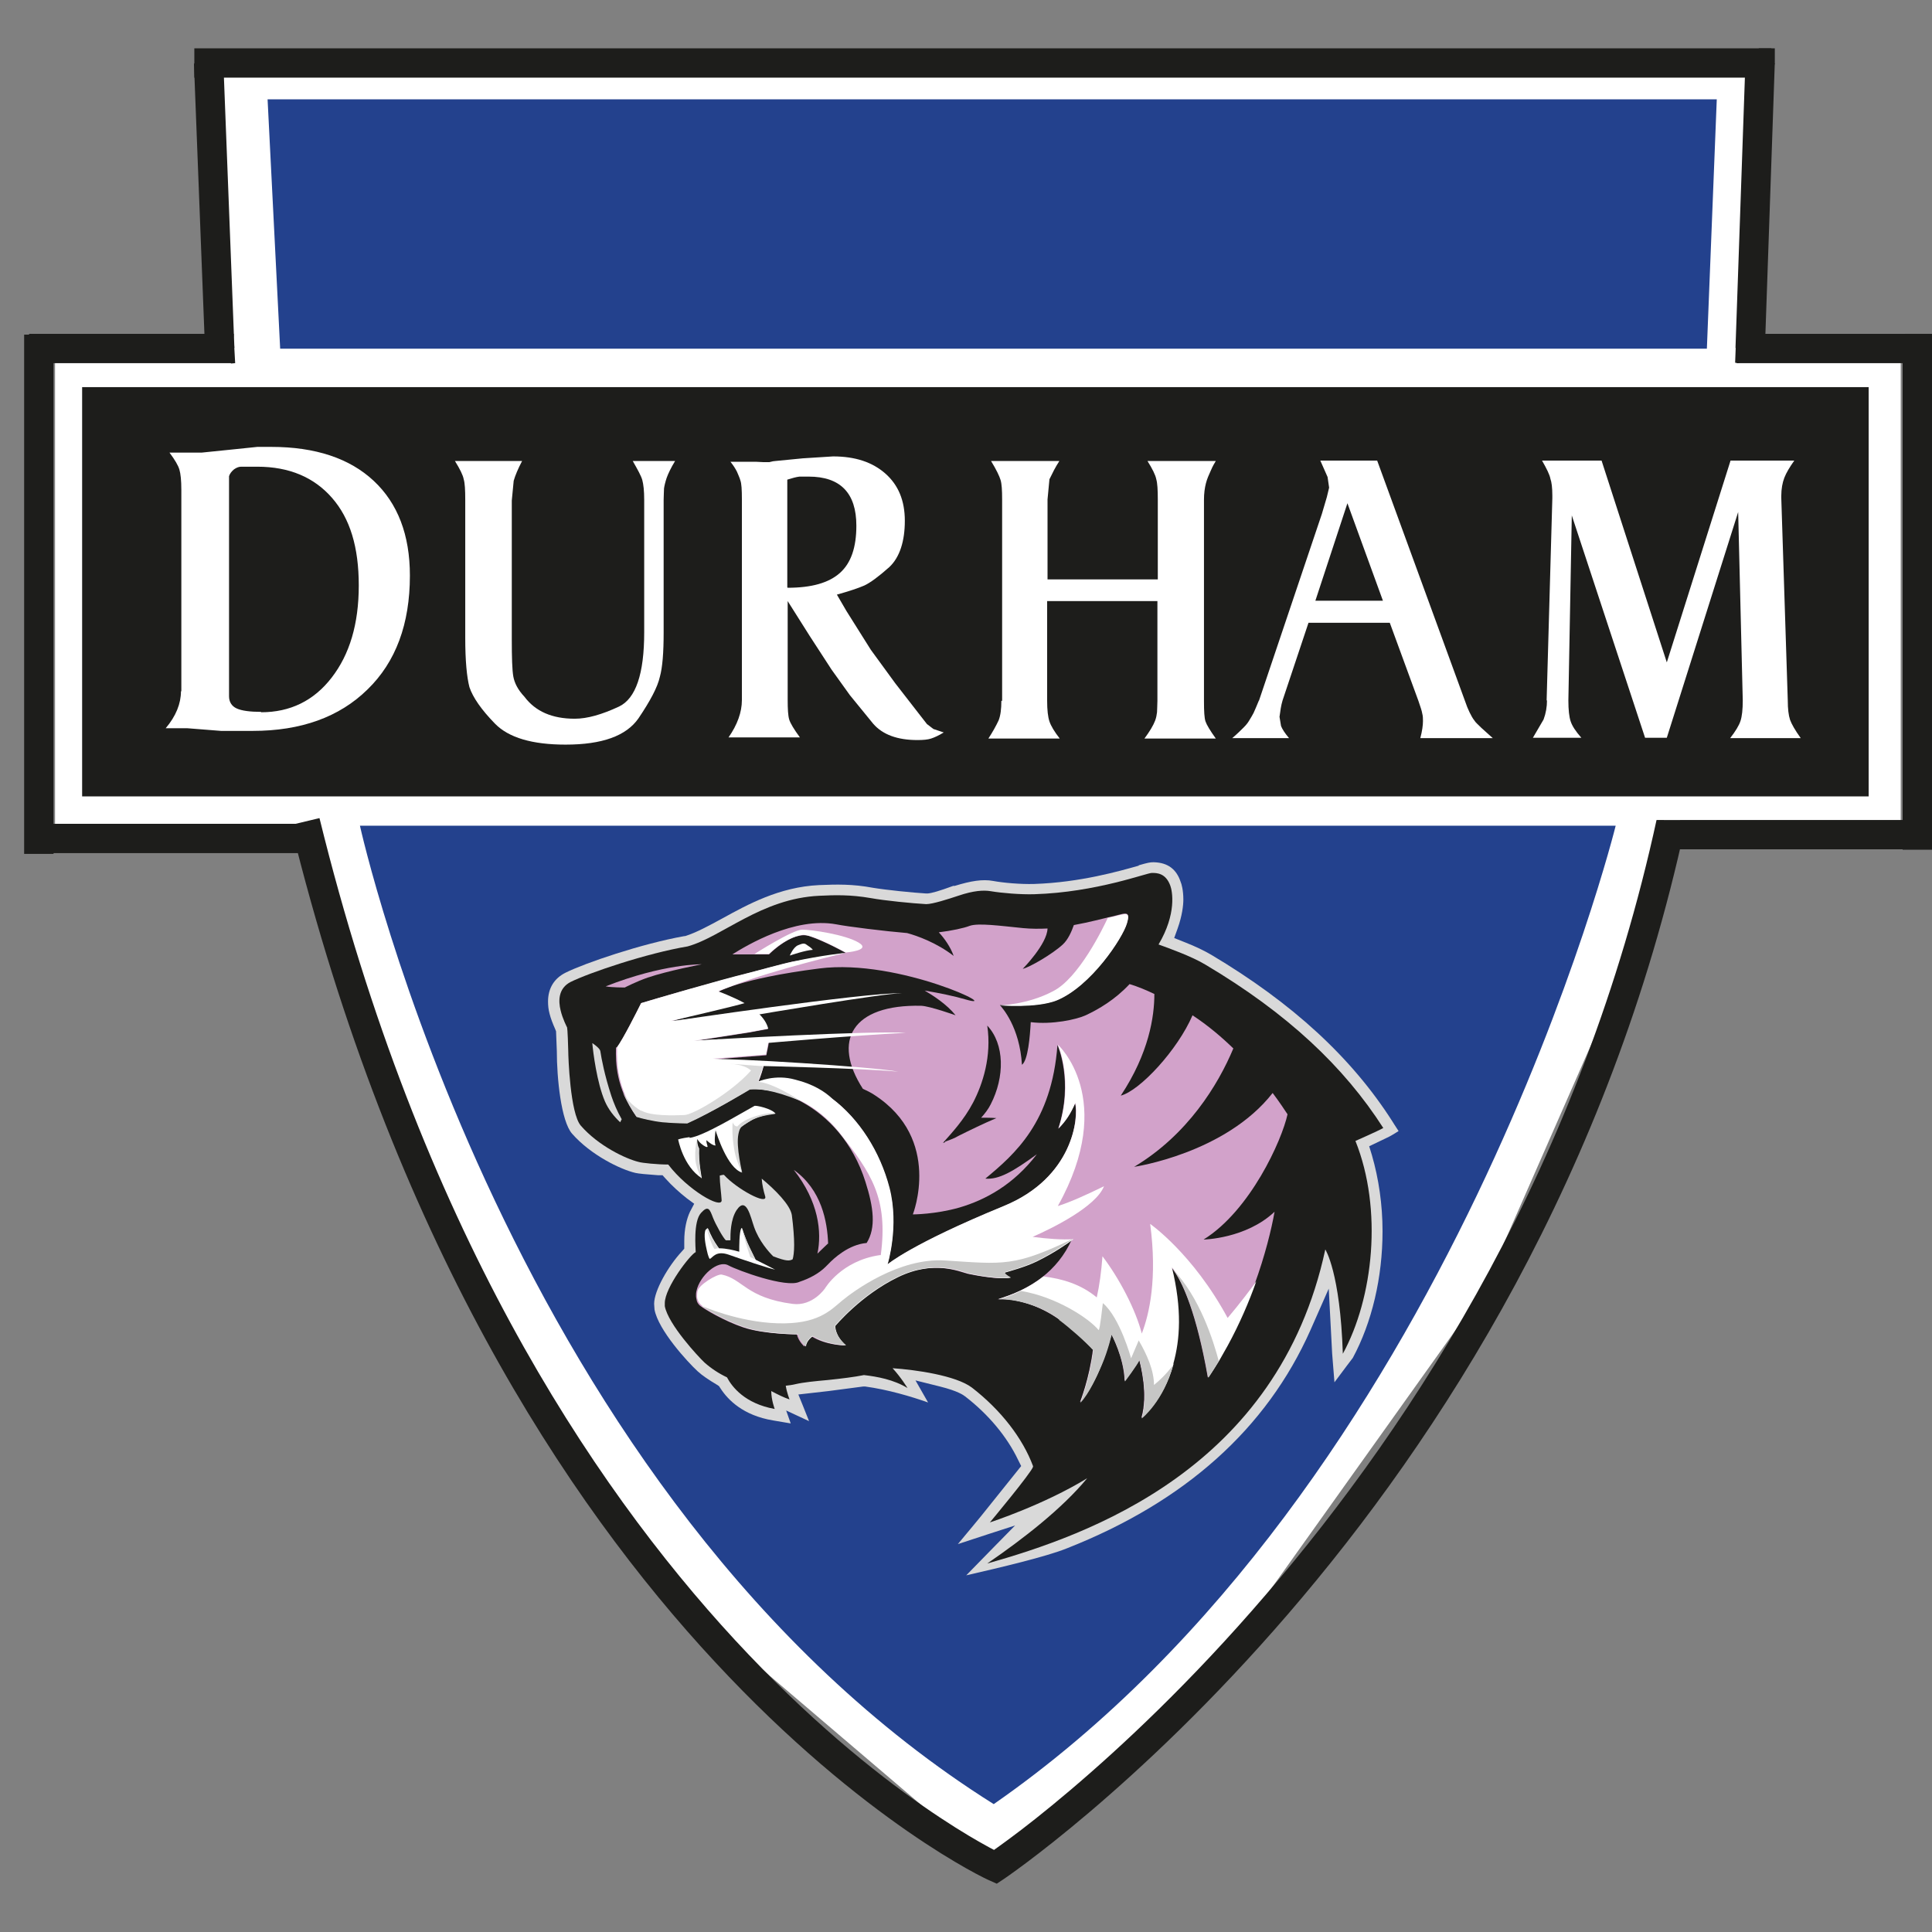
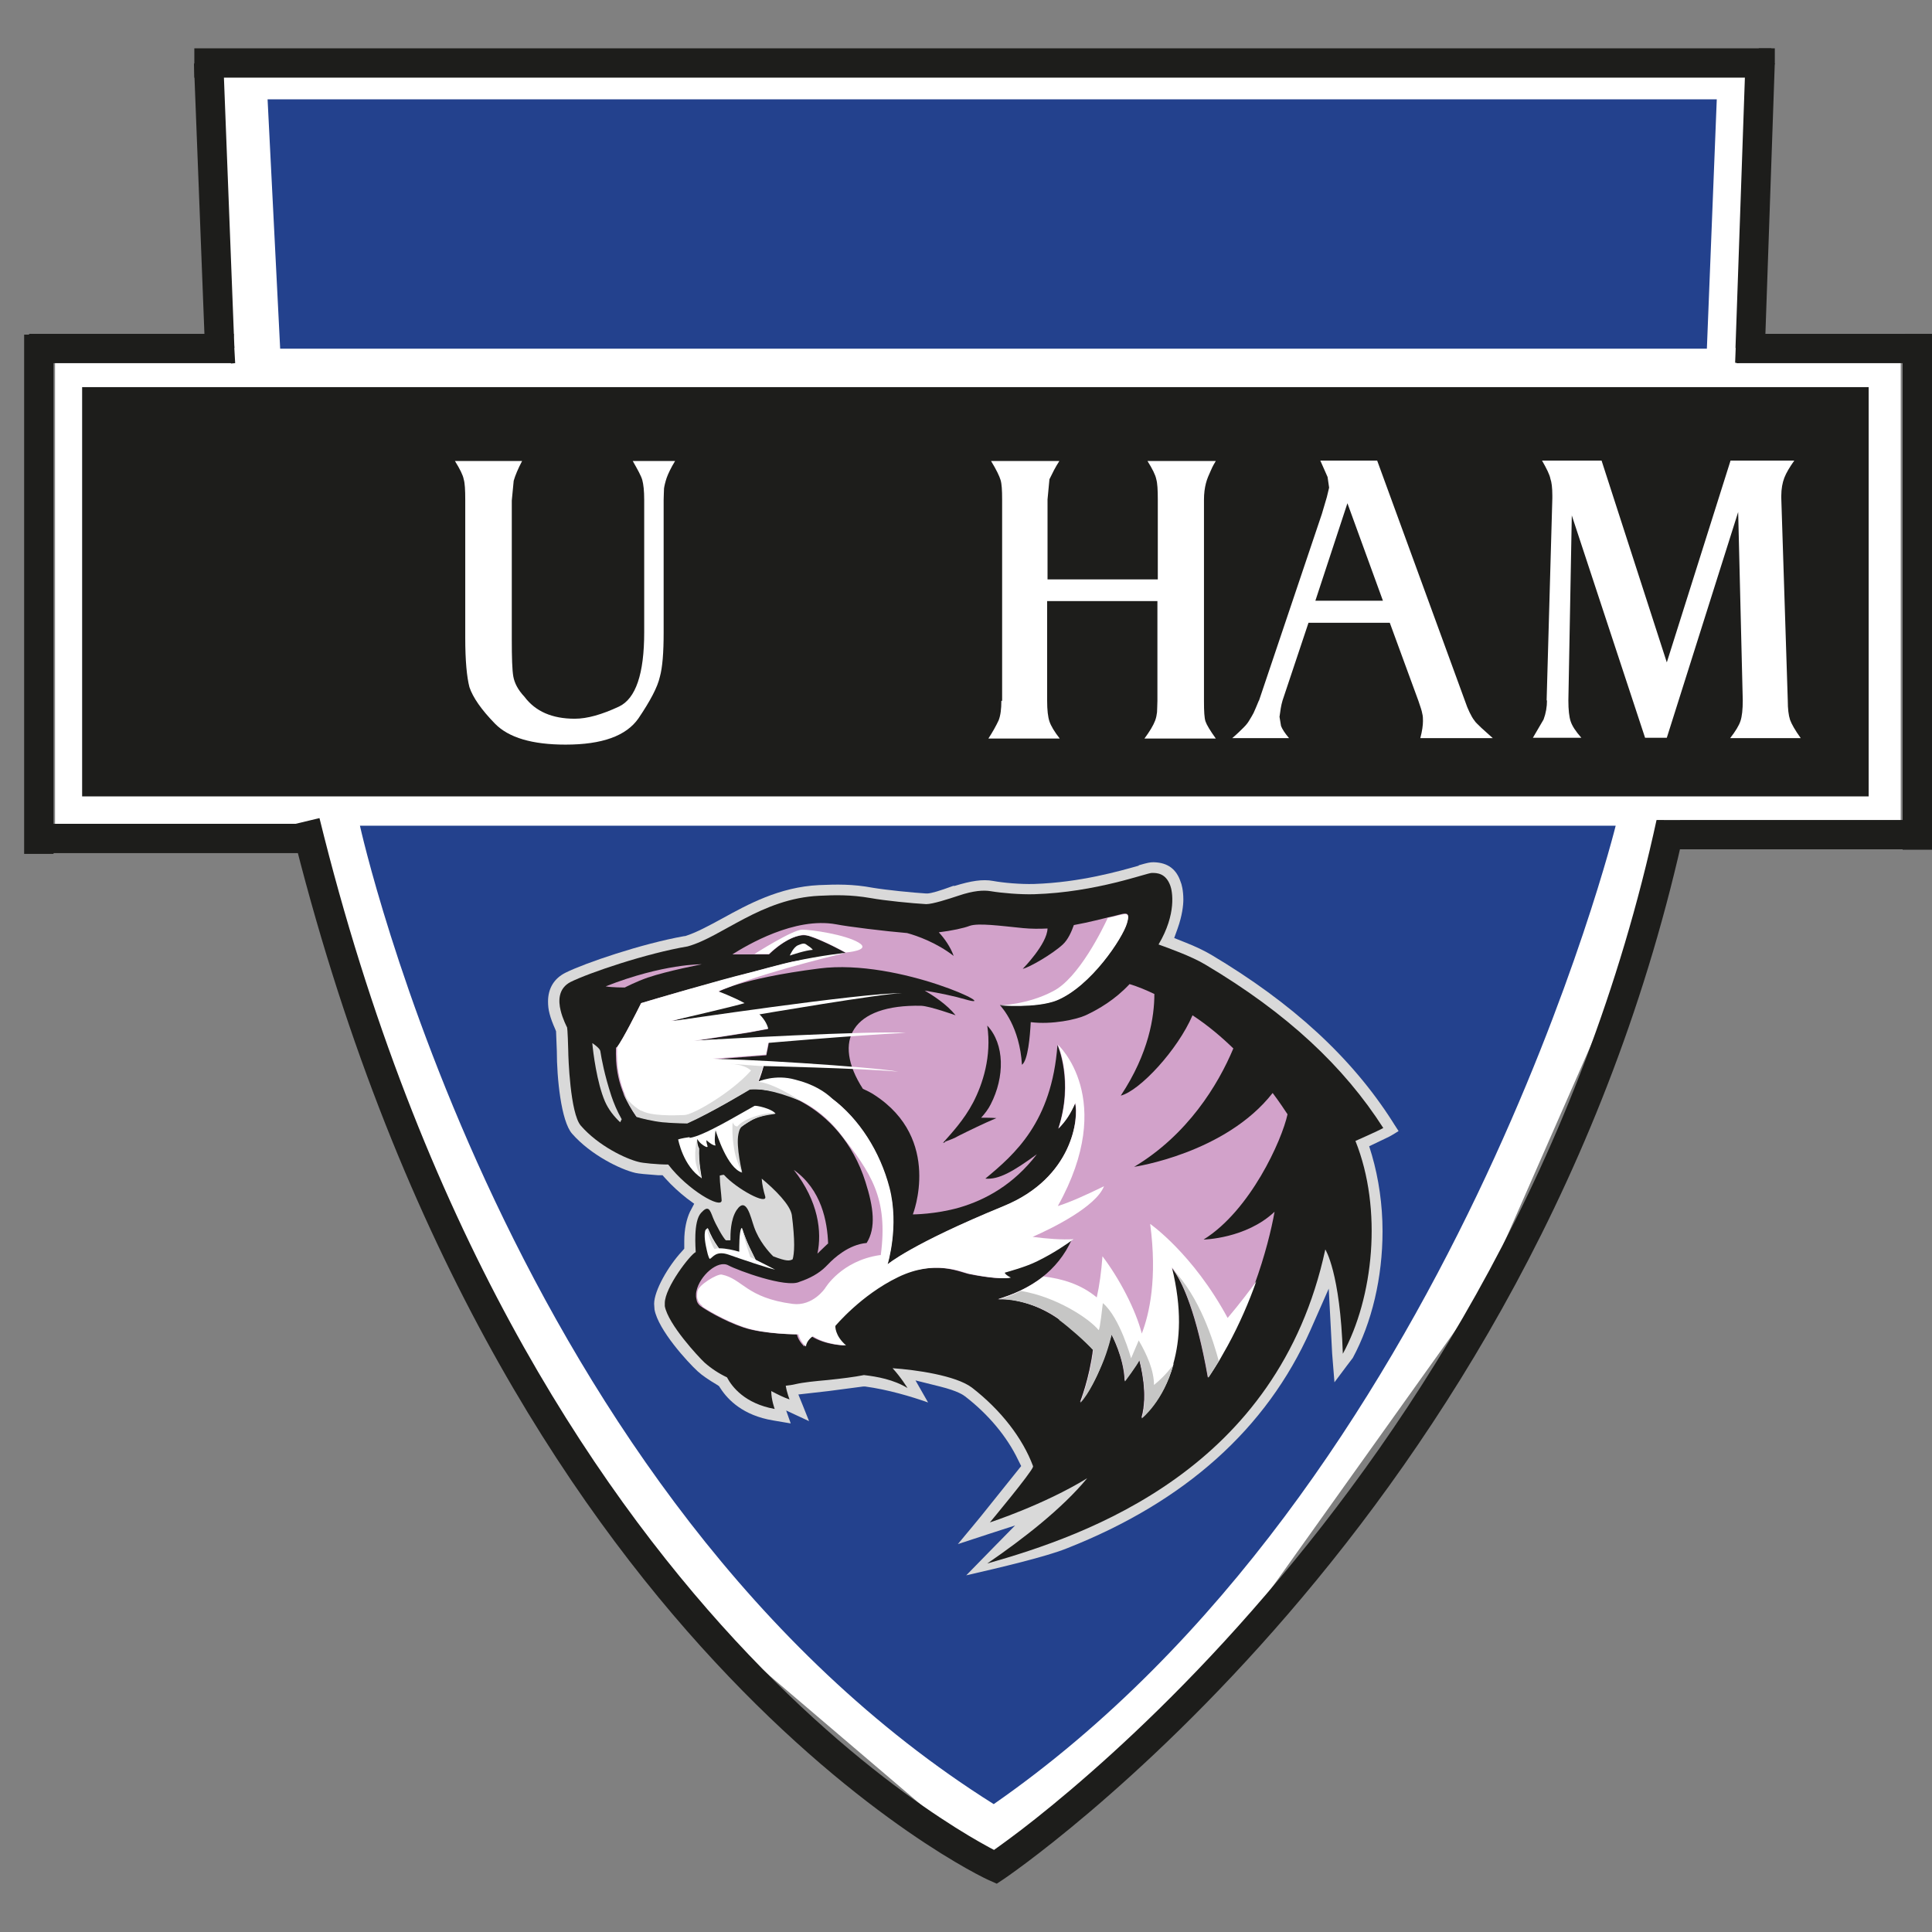
<svg xmlns="http://www.w3.org/2000/svg" width="80" height="80" viewBox="0 0 80 80" fill="none">
  <rect x="0" y="0" width="80" height="80" fill="#808080" stroke="none" />
  <g clip-path="url(#clip0_458_30500)">
    <path d="M41.085 77.243L28.066 66.145L19.786 53.534L14.904 41.111L12.645 34.727L9.105 13.965L8.663 3.135L18.585 2.662H72.827L72.685 14.438L68.261 37.848L61.372 53.534L52.366 66.161L45.319 74.059L41.085 77.243Z" fill="white" />
    <path d="M78.705 14.895H2.28V34.191H78.705V14.895Z" fill="white" />
    <path d="M78.784 13.855V35.184H80V13.855H78.784ZM8.047 3.214H73.348V2H8.047V3.214Z" fill="#1D1D1B" />
    <path d="M77.377 16.03H3.401V32.977H77.377V16.03Z" fill="#1D1D1B" />
    <path d="M12.044 34.175C16.247 51.264 23.436 62.188 29.614 68.825C35.776 75.462 40.895 77.842 40.958 77.858L41.274 78L41.559 77.811C41.559 77.811 47.073 74.106 53.345 66.823C59.618 59.54 66.665 48.631 69.793 34.144L68.608 33.891C65.527 48.111 58.591 58.846 52.413 66.035C49.332 69.629 46.441 72.325 44.324 74.122C43.265 75.02 42.396 75.698 41.796 76.14C41.495 76.361 41.258 76.534 41.1 76.644C41.021 76.707 40.958 76.739 40.927 76.77C40.911 76.77 40.895 76.786 40.879 76.802L41.211 77.306L41.464 76.755C41.464 76.755 36.455 74.421 30.435 67.911C24.416 61.4 17.369 50.696 13.229 33.876L12.044 34.159V34.175ZM1.142 35.326H13.277V34.112H1.142V35.326ZM79.384 33.954H68.592V35.168H79.384V33.954ZM72.274 2.583L71.863 14.406L73.08 14.454L73.49 2.631L72.274 2.583ZM8.031 2.631L8.489 14.454L9.706 14.406L9.248 2.583L8.031 2.631ZM1 13.855V35.357H2.217V13.855H1ZM1.205 15.037H9.69V13.823H1.205V15.037ZM71.91 15.037H79.384V13.823H71.91V15.037Z" fill="#1D1D1B" />
    <path d="M11.08 4.112H71.088L70.678 14.438H11.601" fill="#23418D" />
    <path d="M41.148 74.705C21.05 62.078 14.904 34.191 14.904 34.191H66.902C66.902 34.191 60.156 61.495 41.148 74.705Z" fill="#23418D" />
-     <path d="M7.509 28.626V20.287C7.509 19.892 7.478 19.609 7.43 19.451C7.383 19.278 7.241 19.041 7.019 18.742H8.347L9.737 18.6L10.653 18.505H11.238C13.055 18.505 14.477 18.978 15.472 19.908C16.468 20.838 16.973 22.147 16.973 23.834C16.973 25.836 16.389 27.412 15.22 28.547C14.05 29.698 12.454 30.265 10.464 30.265H9.152L7.762 30.155H6.861C7.288 29.651 7.493 29.13 7.493 28.626M10.811 29.493C12.012 29.493 12.992 29.02 13.734 28.058C14.477 27.097 14.856 25.836 14.856 24.244C14.856 22.651 14.493 21.469 13.75 20.618C13.008 19.766 11.98 19.325 10.653 19.325H9.99C9.895 19.325 9.8 19.357 9.69 19.435C9.595 19.514 9.516 19.609 9.484 19.719V28.831C9.484 29.067 9.595 29.241 9.8 29.335C10.005 29.43 10.353 29.477 10.811 29.477V29.493Z" fill="white" />
    <path d="M21.619 19.089C21.445 19.42 21.334 19.688 21.271 19.908L21.192 20.728V26.466C21.192 27.239 21.208 27.743 21.255 28.011C21.303 28.279 21.445 28.563 21.713 28.847C22.172 29.462 22.867 29.761 23.799 29.761C24.32 29.761 24.921 29.588 25.632 29.257C26.327 28.926 26.675 27.901 26.675 26.183V20.697C26.675 20.318 26.643 20.05 26.596 19.877C26.548 19.703 26.406 19.451 26.201 19.089H27.954C27.781 19.372 27.67 19.609 27.607 19.782C27.544 19.971 27.512 20.113 27.496 20.224C27.496 20.334 27.48 20.492 27.48 20.697V26.198C27.48 27.018 27.433 27.633 27.323 28.027C27.228 28.453 26.927 29.02 26.438 29.745C25.932 30.471 24.937 30.833 23.42 30.833C22.045 30.833 21.066 30.549 20.497 29.966C19.928 29.383 19.581 28.878 19.438 28.453C19.328 28.027 19.265 27.349 19.265 26.419V20.697C19.265 20.287 19.249 20.003 19.201 19.845C19.17 19.672 19.043 19.42 18.838 19.089H21.603" fill="white" />
-     <path d="M30.72 29.02V20.681C30.72 20.271 30.704 20.019 30.657 19.893C30.625 19.767 30.562 19.656 30.515 19.53C30.451 19.404 30.372 19.278 30.246 19.12H31.289L31.605 19.136H31.858C31.968 19.104 32.063 19.089 32.11 19.089L33.248 18.978L34.496 18.899C35.413 18.899 36.124 19.136 36.661 19.609C37.198 20.082 37.467 20.728 37.467 21.564C37.467 22.399 37.261 23.077 36.819 23.487C36.376 23.881 36.029 24.133 35.792 24.244C35.539 24.354 35.16 24.48 34.654 24.622L35.049 25.3L36.06 26.908L37.072 28.295L38.051 29.556L38.383 29.982L38.652 30.187L39.078 30.329C38.873 30.455 38.699 30.534 38.557 30.581C38.415 30.628 38.225 30.644 37.988 30.644C37.166 30.644 36.55 30.423 36.155 29.966L35.191 28.784L34.433 27.727L33.532 26.34L32.616 24.89V28.973C32.616 29.367 32.632 29.635 32.679 29.793C32.727 29.95 32.869 30.187 33.122 30.534H30.167C30.53 30.013 30.72 29.493 30.72 28.989M32.616 24.338C33.611 24.338 34.322 24.133 34.781 23.723C35.239 23.313 35.46 22.667 35.46 21.768C35.46 20.413 34.796 19.735 33.485 19.735H33.106C32.964 19.751 32.806 19.798 32.6 19.861V24.322L32.616 24.338Z" fill="white" />
    <path d="M41.496 29.02V20.681C41.496 20.302 41.48 20.035 41.432 19.877C41.385 19.719 41.259 19.451 41.037 19.089H43.866C43.787 19.215 43.708 19.341 43.644 19.467C43.581 19.593 43.518 19.719 43.455 19.845L43.376 20.681V23.991H47.942V20.681C47.942 20.287 47.926 20.003 47.879 19.845C47.847 19.672 47.721 19.42 47.515 19.089H50.344C50.296 19.167 50.217 19.294 50.138 19.483C50.059 19.656 49.98 19.829 49.933 20.019C49.885 20.208 49.854 20.429 49.854 20.697V29.036C49.854 29.462 49.87 29.73 49.917 29.871C49.964 30.013 50.107 30.25 50.344 30.581H47.389C47.61 30.281 47.752 30.045 47.831 29.84C47.879 29.714 47.895 29.604 47.91 29.493C47.91 29.383 47.926 29.225 47.926 29.02V24.89H43.36V29.02C43.36 29.398 43.392 29.682 43.455 29.871C43.518 30.061 43.66 30.297 43.881 30.581H40.927C41.101 30.313 41.243 30.061 41.353 29.824C41.432 29.619 41.464 29.351 41.464 29.02" fill="white" />
    <path d="M52.129 29.02L54.736 21.28L54.941 20.586L55.036 20.192L54.972 19.751L54.672 19.073H57.026L60.66 29.02C60.724 29.209 60.787 29.367 60.85 29.493C60.913 29.619 60.977 29.745 61.056 29.84C61.087 29.903 61.198 29.997 61.34 30.139C61.498 30.281 61.656 30.423 61.814 30.565H58.812C58.891 30.265 58.922 30.029 58.922 29.856C58.922 29.761 58.922 29.651 58.891 29.54C58.875 29.43 58.812 29.256 58.733 29.02L57.548 25.788H54.182L53.108 29.004C53.045 29.209 53.013 29.446 52.982 29.682L53.045 30.061C53.092 30.187 53.203 30.36 53.377 30.565H51.023C51.244 30.376 51.402 30.218 51.496 30.124C51.591 30.029 51.67 29.934 51.733 29.824C51.797 29.714 51.86 29.619 51.907 29.524C51.955 29.414 52.034 29.241 52.129 29.004M57.264 24.874L55.794 20.838L54.467 24.874H57.264Z" fill="white" />
    <path d="M64.042 29.02L64.279 20.633V20.523C64.279 20.192 64.248 19.956 64.2 19.829C64.169 19.656 64.042 19.404 63.853 19.073H66.318L69.019 27.428L71.658 19.073H74.297C74.107 19.341 73.965 19.577 73.886 19.782C73.807 19.987 73.759 20.239 73.759 20.539V20.618L74.028 29.004C74.028 29.351 74.06 29.619 74.123 29.808C74.186 29.982 74.328 30.234 74.565 30.565H71.642C71.863 30.281 72.006 30.045 72.069 29.856C72.132 29.666 72.164 29.383 72.164 29.004L71.974 21.201L69.019 30.549H68.119L65.085 21.343L64.943 29.004C64.943 29.398 64.975 29.682 65.038 29.871C65.101 30.061 65.243 30.281 65.48 30.549H63.474L63.916 29.793C64.011 29.54 64.058 29.272 64.058 28.988" fill="white" />
    <path d="M69.572 33.418H67.724V33.954H69.572V33.418Z" fill="white" />
    <path d="M9.738 15.037L9.69 14.186L9.517 14.202L9.564 15.053" fill="#1D1D1B" />
    <path d="M73.491 2H72.827V2.662H73.491V2Z" fill="#1D1D1B" />
    <path d="M72.022 15.037L72.053 14.233L71.879 14.217L71.848 15.021" fill="#1D1D1B" />
    <path d="M80 13.823H78.894V14.107H80V13.823Z" fill="#1D1D1B" />
    <path d="M47.152 35.846C46.362 36.067 44.734 36.54 42.823 36.603C42.254 36.619 41.543 36.556 41.116 36.477C40.69 36.398 40.2 36.477 39.536 36.682H39.473C38.873 36.902 38.588 36.981 38.414 36.997H38.383H38.351C37.814 36.965 36.708 36.855 36.139 36.76C35.302 36.603 34.638 36.619 33.911 36.65C32.268 36.729 30.957 37.454 29.898 38.037C29.345 38.337 28.824 38.621 28.366 38.763H28.35H28.334C26.564 39.078 24.21 39.882 23.42 40.276C22.946 40.512 22.693 40.922 22.693 41.474C22.693 41.632 22.709 41.805 22.757 41.978C22.804 42.168 22.883 42.373 22.994 42.625L23.025 42.704L23.057 43.523C23.057 44.627 23.231 46.424 23.689 46.944C24.463 47.827 25.695 48.426 26.312 48.568C26.438 48.599 26.801 48.631 27.244 48.663H27.433L27.56 48.804C27.828 49.104 28.144 49.388 28.445 49.624L28.745 49.845L28.571 50.176C28.429 50.475 28.334 50.901 28.334 51.39V51.705L28.223 51.831C27.67 52.43 27.086 53.439 27.086 53.991C27.086 54.038 27.102 54.227 27.102 54.227C27.26 55.079 28.476 56.403 28.887 56.781C29.092 56.97 29.361 57.144 29.677 57.333L29.772 57.396L29.835 57.491C30.151 57.979 30.783 58.61 32 58.815C32 58.815 32.363 58.878 32.742 58.941C32.647 58.673 32.553 58.405 32.553 58.405L33.501 58.846C33.406 58.594 33.058 57.743 33.058 57.743L34.306 57.601L35.744 57.412H35.823C36.755 57.538 37.719 57.822 38.43 58.074L37.909 57.16L38.92 57.412C39.678 57.601 39.9 57.774 39.963 57.822C40.927 58.563 41.701 59.493 42.159 60.454L42.285 60.706L40.642 62.756C40.642 62.756 40.152 63.355 39.663 63.938C39.931 63.844 42.033 63.166 42.033 63.166C42.033 63.166 40.374 64.853 40.01 65.231C41.385 64.916 43.328 64.458 44.181 64.112C49.064 62.188 52.445 59.162 54.262 55.079L55.02 53.36L55.162 56.056C55.162 56.056 55.21 56.655 55.257 57.238C55.636 56.734 55.984 56.261 56.016 56.229C56.806 54.763 57.248 52.903 57.248 50.98C57.248 49.892 57.09 48.804 56.806 47.827L56.695 47.464L57.517 47.07C57.517 47.07 57.722 46.96 57.912 46.834C57.785 46.645 57.659 46.44 57.659 46.44C55.968 43.791 53.519 41.537 50.154 39.535C49.885 39.377 49.506 39.188 49.016 38.999L48.621 38.841L48.763 38.447C48.953 37.911 49 37.486 49 37.249C49 36.855 48.921 36.587 48.89 36.524C48.716 35.988 48.353 35.72 47.784 35.704H47.752C47.626 35.704 47.531 35.72 47.152 35.83" fill="#D9D9D9" />
    <path d="M23.609 40.67C24.399 40.276 26.785 39.472 28.476 39.188C29.898 38.794 31.525 37.202 33.927 37.092C34.575 37.06 35.222 37.044 36.044 37.186C36.644 37.296 37.798 37.407 38.351 37.438C38.619 37.438 39.251 37.233 39.678 37.092C40.326 36.871 40.737 36.855 41.021 36.902C41.495 36.981 42.253 37.044 42.822 37.028C45.413 36.95 47.515 36.13 47.704 36.146C47.894 36.146 48.273 36.146 48.463 36.682C48.542 36.902 48.731 37.832 47.973 39.109C48.321 39.235 49.348 39.598 49.916 39.945C53.313 41.963 55.652 44.17 57.279 46.708C57.09 46.818 56.126 47.244 56.126 47.244C57.263 50.081 56.868 53.739 55.604 56.056C55.494 52.682 54.878 51.737 54.878 51.737C52.918 60.848 45.003 63.576 40.879 64.742C42.396 63.702 43.991 62.456 45.018 61.211C43.217 62.315 40.989 63.04 40.989 63.04C40.989 63.04 42.712 60.974 42.775 60.738V60.706C42.348 59.556 41.448 58.389 40.247 57.459C39.583 56.955 37.908 56.718 36.96 56.655C37.308 57.033 37.577 57.475 37.577 57.475C37.008 57.128 36.328 57.002 35.775 56.939C35.38 57.018 34.875 57.081 34.274 57.144C33.753 57.191 33.263 57.238 32.931 57.317C32.805 57.349 32.663 57.364 32.536 57.38C32.584 57.68 32.694 57.948 32.694 57.948C32.457 57.869 32.205 57.743 31.936 57.601C31.936 57.964 32.078 58.342 32.078 58.342C30.846 58.121 30.309 57.428 30.103 57.033C29.771 56.876 29.455 56.671 29.171 56.419C28.918 56.182 27.67 54.842 27.528 54.086C27.528 54.038 27.528 54.007 27.528 53.959C27.528 53.313 28.586 51.941 28.808 51.847C28.808 51.721 28.697 50.586 29.029 50.223C29.329 49.892 29.392 50.081 29.519 50.412C29.629 50.696 29.945 51.264 30.056 51.358H30.245C30.245 51.09 30.245 50.507 30.498 50.113C30.909 49.498 31.083 50.412 31.225 50.806C31.43 51.39 31.825 51.831 32.015 52.02C32.584 52.241 32.694 52.209 32.821 52.146C32.852 52.052 32.884 51.847 32.884 51.547C32.884 51.248 32.852 50.806 32.789 50.318C32.726 49.892 32.094 49.262 31.541 48.804C31.557 49.057 31.62 49.325 31.683 49.53C31.81 49.939 30.498 49.23 29.977 48.647C29.914 48.647 29.866 48.663 29.803 48.678C29.803 48.994 29.866 49.419 29.882 49.703C29.882 50.081 28.476 49.277 27.67 48.221C27.243 48.221 26.58 48.158 26.438 48.111C25.916 47.985 24.779 47.449 24.052 46.613C23.609 46.109 23.53 43.76 23.53 43.508C23.53 43.334 23.499 42.593 23.483 42.546C23.483 42.546 23.293 42.183 23.214 41.837C23.12 41.458 23.104 40.922 23.641 40.654" fill="#1D1D1B" />
    <path d="M34.275 51.5C34.148 51.626 33.99 51.768 33.848 51.91C34.038 51.011 33.896 49.75 32.869 48.442C34.022 49.262 34.259 50.586 34.291 51.5M25.538 43.382C25.806 43.019 26.359 41.915 26.549 41.537C28.429 40.97 31.241 40.213 32.821 39.819L35.017 39.456C35.017 39.456 34.212 38.999 33.517 38.763C32.821 38.526 31.842 39.519 31.842 39.519C31.273 39.519 30.704 39.519 30.325 39.519C30.925 39.141 32.9 37.959 34.623 38.274C35.096 38.368 36.629 38.558 37.561 38.636C37.972 38.747 38.778 39.031 39.489 39.582C39.362 39.22 39.11 38.857 38.873 38.605C39.394 38.542 39.916 38.431 40.153 38.337C40.516 38.211 41.416 38.337 42.364 38.431C42.696 38.463 43.044 38.463 43.376 38.447C43.36 39.094 42.349 40.118 42.349 40.118C42.633 40.055 43.581 39.504 44.008 39.109C44.229 38.904 44.371 38.573 44.466 38.305C45.161 38.179 45.714 38.022 45.872 37.99C46.567 37.848 46.836 37.627 46.662 38.227C46.488 38.826 45.177 40.828 43.755 41.411C42.917 41.742 41.401 41.616 41.401 41.616C41.495 41.726 42.222 42.514 42.317 44.091C42.57 43.902 42.649 42.909 42.681 42.325C43.565 42.436 44.577 42.215 44.956 42.041C45.493 41.789 46.172 41.395 46.773 40.749C47.136 40.859 47.468 41.001 47.8 41.159C47.8 42.089 47.578 43.602 46.409 45.368C47.199 45.163 48.764 43.476 49.38 42.041C50.028 42.467 50.581 42.94 51.07 43.413C50.438 44.926 49.174 46.992 46.962 48.316C46.962 48.316 50.739 47.764 52.698 45.258C52.982 45.636 53.188 45.951 53.314 46.14C53.077 47.228 51.766 50.129 49.838 51.327C49.838 51.327 51.592 51.295 52.777 50.176C52.524 51.611 51.718 54.543 50.012 57.033C49.538 54.338 48.969 53.171 48.684 52.73C48.621 52.635 48.558 52.541 48.495 52.477C48.969 54.464 48.748 55.946 48.416 56.939C47.974 58.137 47.263 58.705 47.263 58.705C47.547 57.727 47.231 56.545 47.168 56.292C47.12 56.387 46.962 56.624 46.82 56.828L46.567 57.175C46.536 56.182 46.014 55.236 46.014 55.236C46.014 55.236 45.935 55.378 45.825 55.567C45.935 55.41 46.014 55.236 46.014 55.236C46.014 55.236 45.509 57.207 44.719 58.058C44.719 58.058 45.098 57.128 45.256 55.883C44.403 54.953 43.265 53.975 41.733 53.802C41.59 53.802 41.432 53.786 41.306 53.802C41.401 53.786 41.606 53.707 41.59 53.707C42.633 53.36 43.786 52.667 44.387 51.311C44.387 51.311 43.692 51.831 42.886 52.225C42.412 52.462 41.701 52.651 41.543 52.698C41.543 52.73 41.606 52.809 41.796 52.903C41.385 52.998 40.374 52.809 40.074 52.745C39.742 52.667 38.636 52.147 37.119 52.887C35.586 53.628 34.528 54.905 34.528 54.905C34.528 54.905 34.496 55.299 34.97 55.709C34.97 55.709 34.196 55.709 33.596 55.331C33.596 55.331 33.327 55.504 33.311 55.757C33.311 55.757 33.074 55.567 32.995 55.252C32.995 55.252 31.636 55.252 30.783 54.968C29.946 54.685 29.156 54.196 29.014 54.086C28.903 54.007 28.855 53.912 28.84 53.802C28.792 53.613 28.84 53.455 28.84 53.455C28.966 52.84 29.724 52.147 30.167 52.399C30.546 52.604 32.553 53.345 33.106 53.077C33.532 52.935 33.911 52.73 34.196 52.446C34.196 52.446 34.196 52.446 34.227 52.414C34.243 52.399 34.275 52.367 34.291 52.351C34.528 52.099 35.144 51.532 35.886 51.469C36.282 50.838 36.171 49.987 35.839 48.946C35.318 47.291 34.275 46.219 33.216 45.636C32.6 45.273 31.652 45.053 31.004 45.084C30.72 45.226 30.388 45.462 29.883 45.73C29.361 46.014 28.887 46.298 28.413 46.487C27.449 46.487 26.738 46.329 26.343 46.219C25.506 45.037 25.49 44.028 25.506 43.366L25.538 43.382Z" fill="#D2A2CA" />
    <path d="M28.714 43.114L31.036 42.751L31.795 42.609C31.731 42.373 31.573 42.152 31.384 41.963L27.766 42.294C27.766 42.294 30.452 41.553 30.673 41.474C30.183 41.253 29.725 41.08 29.725 41.08C29.725 41.08 30.594 40.528 33.928 40.102C37.261 39.677 41.685 41.884 39.963 41.379C39.537 41.253 38.936 41.127 38.288 41.017C38.636 41.222 39.205 41.584 39.568 42.041C39.568 42.041 38.51 41.663 38.146 41.647C35.271 41.584 34.449 43.098 35.729 45.084C35.903 45.163 36.061 45.242 36.203 45.336C39.031 47.165 37.799 50.286 37.799 50.286C37.799 50.286 38.731 50.286 39.726 50.002C40.801 49.687 41.97 49.057 42.934 47.795C41.938 48.521 41.354 48.852 40.801 48.804C42.017 47.795 43.55 46.471 43.787 43.271C43.787 43.271 44.466 44.753 43.818 46.739C44.103 46.456 44.324 46.124 44.514 45.683C44.672 46.282 44.435 48.773 41.543 49.955C37.704 51.532 36.74 52.367 36.74 52.367C36.74 52.367 37.23 50.791 36.819 49.199C36.219 46.85 34.465 44.895 32.442 44.643C31.842 44.611 31.4 44.8 31.4 44.8C31.4 44.8 31.51 44.564 31.637 44.091C30.973 44.028 29.519 43.87 29.519 43.87L31.731 43.697C31.763 43.539 31.81 43.35 31.842 43.129H28.761" fill="#1D1D1B" />
    <path d="M43.218 52.856C43.977 52.95 44.751 53.171 45.414 53.723C45.525 53.234 45.604 52.651 45.651 52.02C46.346 52.935 47.026 54.227 47.279 55.22C47.595 54.401 47.926 52.935 47.626 50.68C47.626 50.68 49.396 51.91 50.834 54.574C51.292 54.038 51.829 53.329 52.019 53.061C51.718 53.912 51.324 54.826 50.834 55.725C50.723 55.93 50.597 56.135 50.486 56.34C50.486 56.34 50.186 56.828 50.044 57.033C49.57 54.306 48.985 53.139 48.701 52.714C48.638 52.619 48.574 52.541 48.527 52.477C48.953 54.227 48.859 55.473 48.59 56.45V56.497C48.179 57.995 47.279 58.704 47.279 58.704C47.563 57.727 47.247 56.545 47.184 56.292C47.089 56.497 46.584 57.175 46.584 57.175C46.584 56.261 46.031 55.236 46.031 55.236C46.031 55.236 45.841 55.946 45.62 56.497C45.351 57.191 44.988 57.774 44.735 58.058C44.735 58.058 45.13 57.049 45.272 55.883C44.925 55.504 44.277 54.937 43.85 54.621C43.044 54.022 42.033 53.77 41.338 53.786C41.622 53.707 41.922 53.597 42.223 53.455C42.554 53.297 42.886 53.108 43.202 52.856" fill="white" />
    <path d="M25.537 43.382C25.806 43.019 26.359 41.915 26.548 41.537C27.07 41.379 29.803 40.575 30.972 40.292C31.367 40.197 32.284 39.929 32.821 39.819C34.038 39.551 35.017 39.456 35.017 39.456C35.017 39.456 32.094 40.134 30.309 40.828C30.087 40.907 29.945 40.97 29.851 41.001C29.851 41.001 29.803 41.017 29.787 41.033L29.756 41.048H29.74C29.74 41.048 30.34 41.269 30.83 41.537C30.561 41.632 27.781 42.278 27.781 42.278L28.808 42.168L31.399 41.947C31.588 42.136 31.747 42.341 31.81 42.593L31.051 42.735L28.729 43.098L29.756 43.035L31.826 43.114C31.794 43.287 31.762 43.46 31.731 43.602C31.731 43.618 31.731 43.65 31.731 43.665L29.519 43.839L30.072 43.886C30.072 43.886 30.988 43.996 31.636 44.075C31.509 44.548 31.399 44.785 31.399 44.785C31.399 44.785 32.094 44.469 32.931 44.706C33.69 44.895 34.164 45.21 34.464 45.494C35.57 46.329 36.439 47.669 36.834 49.183C37.245 50.775 36.755 52.351 36.755 52.351C36.755 52.351 37.719 51.516 41.558 49.94C44.45 48.757 44.671 46.266 44.529 45.667C44.339 46.109 44.134 46.424 43.834 46.724C44.481 44.737 43.802 43.255 43.802 43.255C43.802 43.255 46.282 45.494 43.802 49.94C44.307 49.782 44.94 49.498 45.714 49.12C45.382 49.971 43.549 50.87 42.759 51.216C43.344 51.295 44.007 51.343 44.434 51.311H44.45C44.45 51.311 44.418 51.343 44.386 51.358C44.197 51.5 43.628 51.894 42.949 52.225C42.475 52.462 41.764 52.651 41.606 52.698C41.606 52.73 41.669 52.809 41.858 52.903C41.448 52.998 40.437 52.809 40.136 52.745C39.804 52.667 38.699 52.147 37.182 52.887C35.649 53.628 34.59 54.905 34.59 54.905C34.59 54.905 34.559 55.299 35.033 55.709C35.033 55.709 34.259 55.709 33.658 55.331C33.658 55.331 33.39 55.504 33.374 55.757C33.374 55.757 33.137 55.567 33.058 55.252C33.058 55.252 31.699 55.252 30.846 54.968C29.993 54.684 29.187 54.18 29.061 54.086C29.061 54.086 29.061 54.086 29.092 54.086C28.966 53.991 28.902 53.881 28.887 53.802C28.839 53.676 28.887 53.455 28.887 53.455C28.934 53.203 29.692 52.745 29.882 52.777C30.751 52.95 30.893 53.739 32.821 53.991C33.658 54.101 34.164 53.345 34.164 53.345C34.164 53.345 34.828 52.209 36.423 51.973C36.423 51.973 36.455 51.973 36.471 51.973C36.787 49.593 36.06 48.568 34.796 46.944C33.2 44.911 31.051 45.1 31.051 45.1C30.04 45.715 29.187 46.172 28.46 46.503C27.48 46.503 26.785 46.361 26.39 46.235C25.553 45.053 25.537 44.044 25.553 43.382" fill="white" />
    <path d="M45.888 38.006C46.583 37.864 46.836 37.659 46.662 38.242C46.488 38.841 45.177 40.843 43.755 41.427C42.917 41.758 41.4 41.632 41.4 41.632C41.4 41.632 42.554 41.6 43.597 41.048C44.671 40.512 45.682 38.416 45.872 38.006" fill="white" />
    <path d="M26.817 40.481C27.654 40.197 29.061 39.929 29.061 39.929C29.061 39.929 27.481 39.898 25.079 40.843C25.316 40.891 25.869 40.891 25.869 40.891C25.869 40.891 26.359 40.639 26.817 40.481Z" fill="#D2A2CA" />
    <path d="M31.731 43.192C31.731 43.192 35.27 42.877 37.514 42.767C36.107 42.672 29.503 43.035 28.713 43.098L31.731 43.192Z" fill="white" />
    <path d="M32.711 39.551C32.711 39.551 32.853 39.22 33.043 39.141C33.232 39.062 33.311 39.046 33.406 39.125C33.501 39.188 33.58 39.235 33.659 39.33C33.343 39.346 32.711 39.566 32.711 39.566" fill="white" />
    <path d="M31.826 39.503H31.241C31.241 39.503 32.821 38.495 33.216 38.495C33.611 38.495 35.002 38.699 35.555 39.031C36.108 39.361 35.017 39.44 35.017 39.44C35.017 39.44 33.595 38.652 33.216 38.715C32.679 38.794 32.142 39.204 31.842 39.503" fill="white" />
    <path d="M39.142 47.291C39.142 47.291 39.078 47.323 39.047 47.323C39.395 46.928 39.916 46.377 40.295 45.652C40.69 44.895 41.069 43.744 40.88 42.467C41.606 43.24 41.606 44.595 41.022 45.73C40.927 45.92 40.785 46.109 40.627 46.282C40.801 46.282 41.053 46.282 41.259 46.298C40.769 46.503 40.153 46.802 39.679 47.039C39.521 47.133 39.347 47.197 39.173 47.26H39.142" fill="#1D1D1B" />
    <path d="M29.251 50.901C29.314 50.791 29.33 50.901 29.409 51.075C29.535 51.358 29.693 51.579 29.772 51.689C30.073 51.689 30.389 51.768 30.61 51.831C30.61 51.595 30.61 51.043 30.689 50.87C30.72 50.806 30.752 50.917 30.768 50.98C30.894 51.406 31.21 52.005 31.289 52.162C31.542 52.288 31.858 52.446 32.095 52.572C31.842 52.525 30.72 52.147 30.183 51.957C29.646 51.768 29.52 52.068 29.393 52.131C29.33 52.083 29.267 51.768 29.267 51.768C29.219 51.563 29.125 51.122 29.219 50.917" fill="white" />
    <path d="M24.858 43.523C24.906 43.839 25.032 44.517 25.316 45.383C25.411 45.667 25.553 46.014 25.743 46.345L25.68 46.471C25.427 46.235 25.19 45.935 25.048 45.604C24.716 44.832 24.558 43.571 24.526 43.192C24.669 43.287 24.842 43.429 24.858 43.523Z" fill="#D9D9D9" />
    <path d="M27.766 42.278L31.305 42.026C31.305 42.026 36.582 41.127 37.34 41.127C35.776 41.096 27.766 42.294 27.766 42.294" fill="white" />
    <path d="M30.72 50.854C30.72 50.854 30.878 51.279 30.925 51.406C30.988 51.547 30.973 51.532 31.288 52.162L31.067 52.052C31.067 52.052 30.735 51.059 30.735 50.87" fill="#D9D9D9" />
    <path d="M29.503 51.279C29.614 51.5 29.724 51.658 29.772 51.689C29.772 51.689 29.661 51.689 29.598 51.721C29.55 51.752 29.266 51.011 29.282 50.87C29.282 50.854 29.392 51.106 29.487 51.279" fill="#D9D9D9" />
    <path d="M26.548 45.983C26.959 46.219 27.86 46.188 28.334 46.172C28.681 46.172 30.293 45.242 31.099 44.327C30.972 44.217 30.735 44.075 30.182 44.044L31.478 44.091H31.62L31.383 44.8C31.383 44.8 31.857 44.753 33.153 45.589C31.952 45.1 31.383 45.084 31.051 45.116C31.051 45.116 29.424 46.093 28.46 46.519C28.46 46.519 27.97 46.519 27.433 46.471C27.007 46.424 26.564 46.314 26.359 46.251C26.169 45.983 25.916 45.541 25.79 45.226C25.901 45.447 26.138 45.762 26.548 45.998" fill="#D9D9D9" />
    <path d="M29.977 44.028L31.43 44.138C31.43 44.138 35.665 44.233 37.197 44.375C36.139 44.17 30.214 43.807 29.424 43.854L29.977 44.028Z" fill="white" />
-     <path d="M44.434 51.295C44.434 51.295 43.755 51.8 42.933 52.209C42.459 52.446 41.748 52.635 41.59 52.682C41.59 52.714 41.653 52.793 41.843 52.887C41.432 52.982 40.421 52.793 40.121 52.73C39.789 52.651 38.683 52.131 37.166 52.872C35.633 53.612 34.575 54.889 34.575 54.889C34.575 54.889 34.543 55.284 35.017 55.693C35.017 55.693 34.243 55.693 33.643 55.315C33.643 55.315 33.374 55.489 33.358 55.741C33.358 55.741 33.121 55.552 33.042 55.236C33.042 55.236 31.683 55.236 30.83 54.953C29.977 54.669 29.171 54.164 29.045 54.07C29.045 54.07 30.562 54.748 32.205 54.795C33.848 54.842 34.37 54.275 34.859 53.865C35.333 53.471 37.229 52.068 39.141 52.194C41.574 52.351 42.001 52.462 44.466 51.279" fill="#C6C6C5" />
    <path d="M50.47 56.355C50.328 56.592 50.186 56.813 50.028 57.049C49.459 53.802 48.748 52.777 48.558 52.556C49.68 53.707 50.249 55.536 50.47 56.371M43.866 54.637C43.06 54.038 42.049 53.786 41.353 53.802C41.654 53.723 41.954 53.612 42.27 53.455C43.724 53.691 45.098 54.59 45.493 55.079C45.556 55 45.635 54.18 45.667 53.959C46.378 54.558 46.836 56.245 46.836 56.245L47.152 55.504C47.5 56.103 47.784 56.75 47.784 57.349C48.258 56.97 48.574 56.529 48.574 56.529C48.179 58.027 47.279 58.736 47.279 58.736C47.563 57.759 47.247 56.576 47.184 56.324C47.089 56.529 46.583 57.207 46.583 57.207C46.552 56.229 46.03 55.268 46.03 55.268C46.03 55.268 45.888 55.914 45.62 56.529C45.43 56.97 45.098 57.711 44.735 58.09C44.735 58.09 45.13 57.081 45.272 55.914C44.924 55.536 44.276 54.968 43.85 54.653L43.866 54.637ZM48.574 52.556C48.574 52.556 48.542 52.525 48.527 52.509C48.527 52.509 48.542 52.525 48.574 52.556Z" fill="#C6C6C5" />
    <path d="M28.555 47.118C29.14 47.039 30.578 46.156 31.241 45.793C31.304 45.762 31.952 45.904 32.11 46.109C31.178 46.188 30.862 46.582 30.609 46.708C30.325 47.228 30.72 48.552 30.72 48.552C30.119 48.363 29.677 46.96 29.63 46.802C29.614 46.96 29.566 47.26 29.63 47.433C29.519 47.433 29.377 47.323 29.25 47.212C29.25 47.291 29.266 47.37 29.298 47.465C29.314 47.543 29.155 47.465 29.029 47.354C28.95 47.291 28.871 47.165 28.871 47.165C28.871 47.165 28.855 47.386 28.95 47.559C28.919 48.095 29.061 48.789 29.061 48.789C28.287 48.3 28.081 47.181 28.081 47.181C28.081 47.181 28.207 47.133 28.555 47.086" fill="white" />
    <path d="M28.855 47.181C28.855 47.181 28.84 47.401 28.934 47.575C28.934 47.732 28.934 48.221 29.045 48.804C29.045 48.804 28.903 48.521 28.84 48.268C28.713 47.843 28.855 47.165 28.855 47.165" fill="#D9D9D9" />
    <path d="M30.546 46.629C30.909 46.219 31.936 46.03 32.11 46.109C32.157 46.14 31.494 46.156 31.083 46.408C30.672 46.66 30.64 46.66 30.577 46.96C30.467 47.48 30.735 48.568 30.735 48.568C30.735 48.568 30.498 48.111 30.419 47.685C30.277 46.928 30.34 46.471 30.34 46.471C30.34 46.471 30.419 46.692 30.561 46.629" fill="#D9D9D9" />
  </g>
  <defs>
    <clipPath id="clip0_458_30500">
      <rect width="79" height="76" fill="white" transform="translate(1 2)" />
    </clipPath>
  </defs>
</svg>